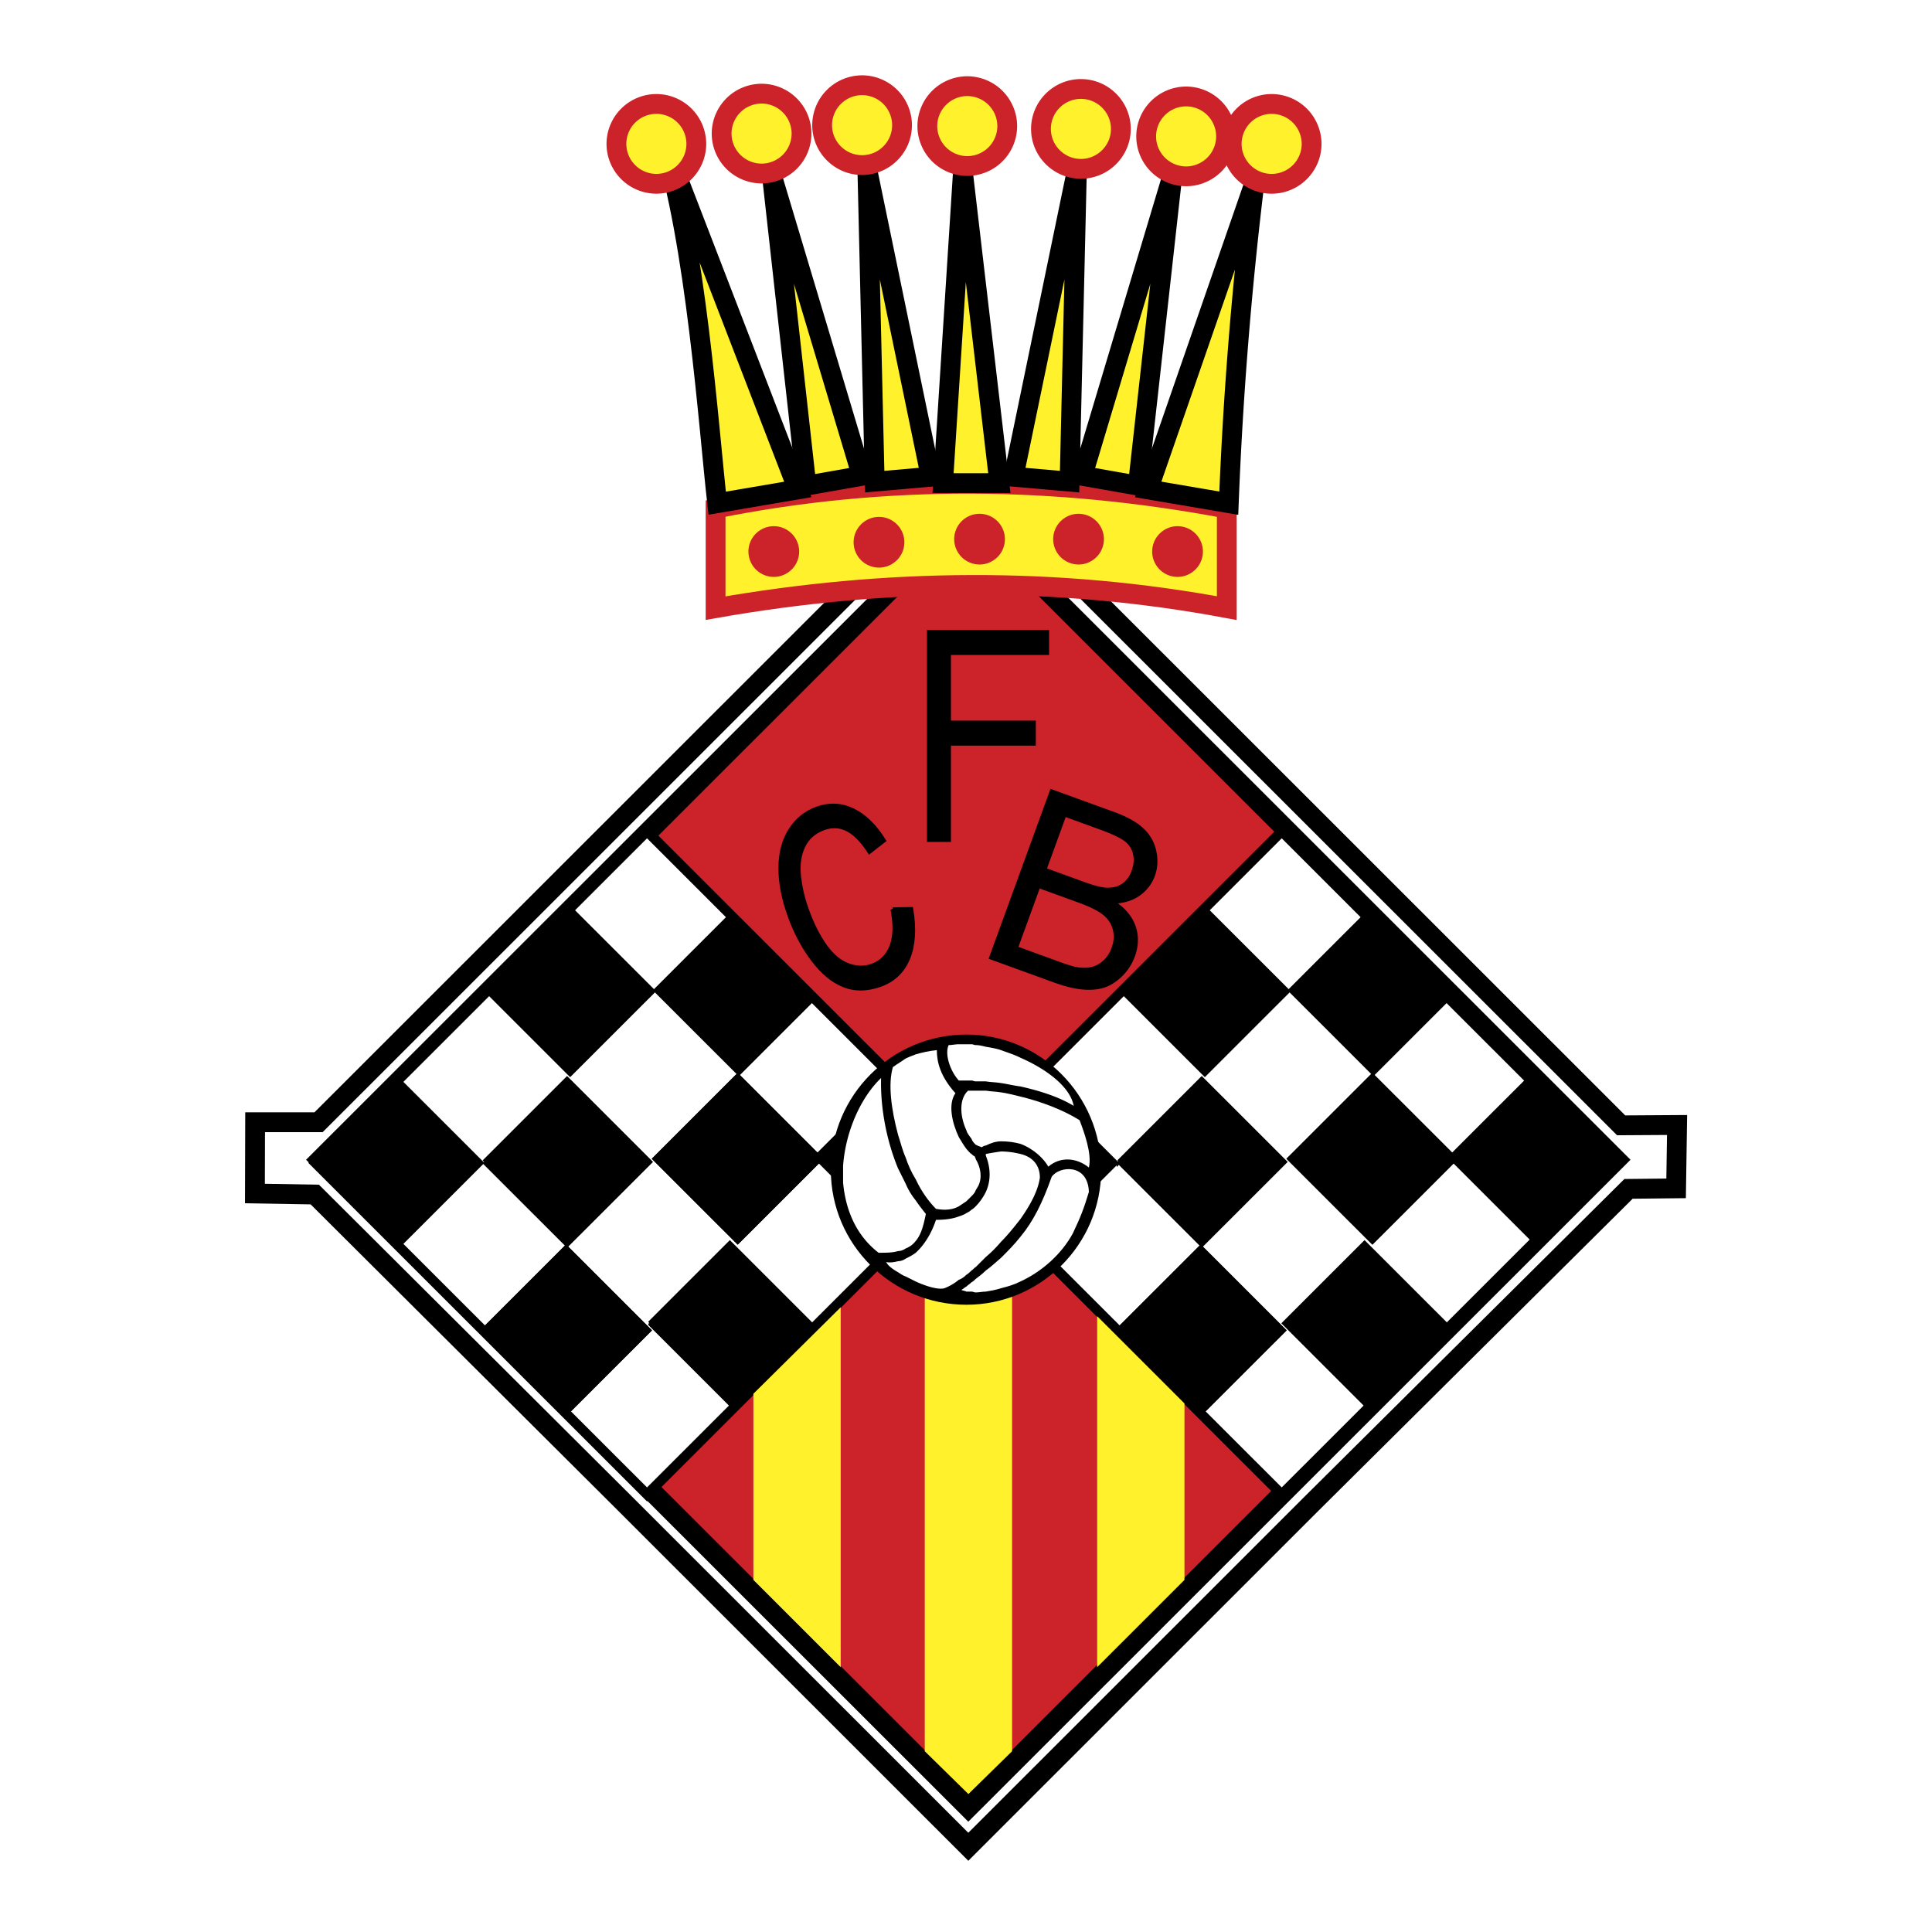
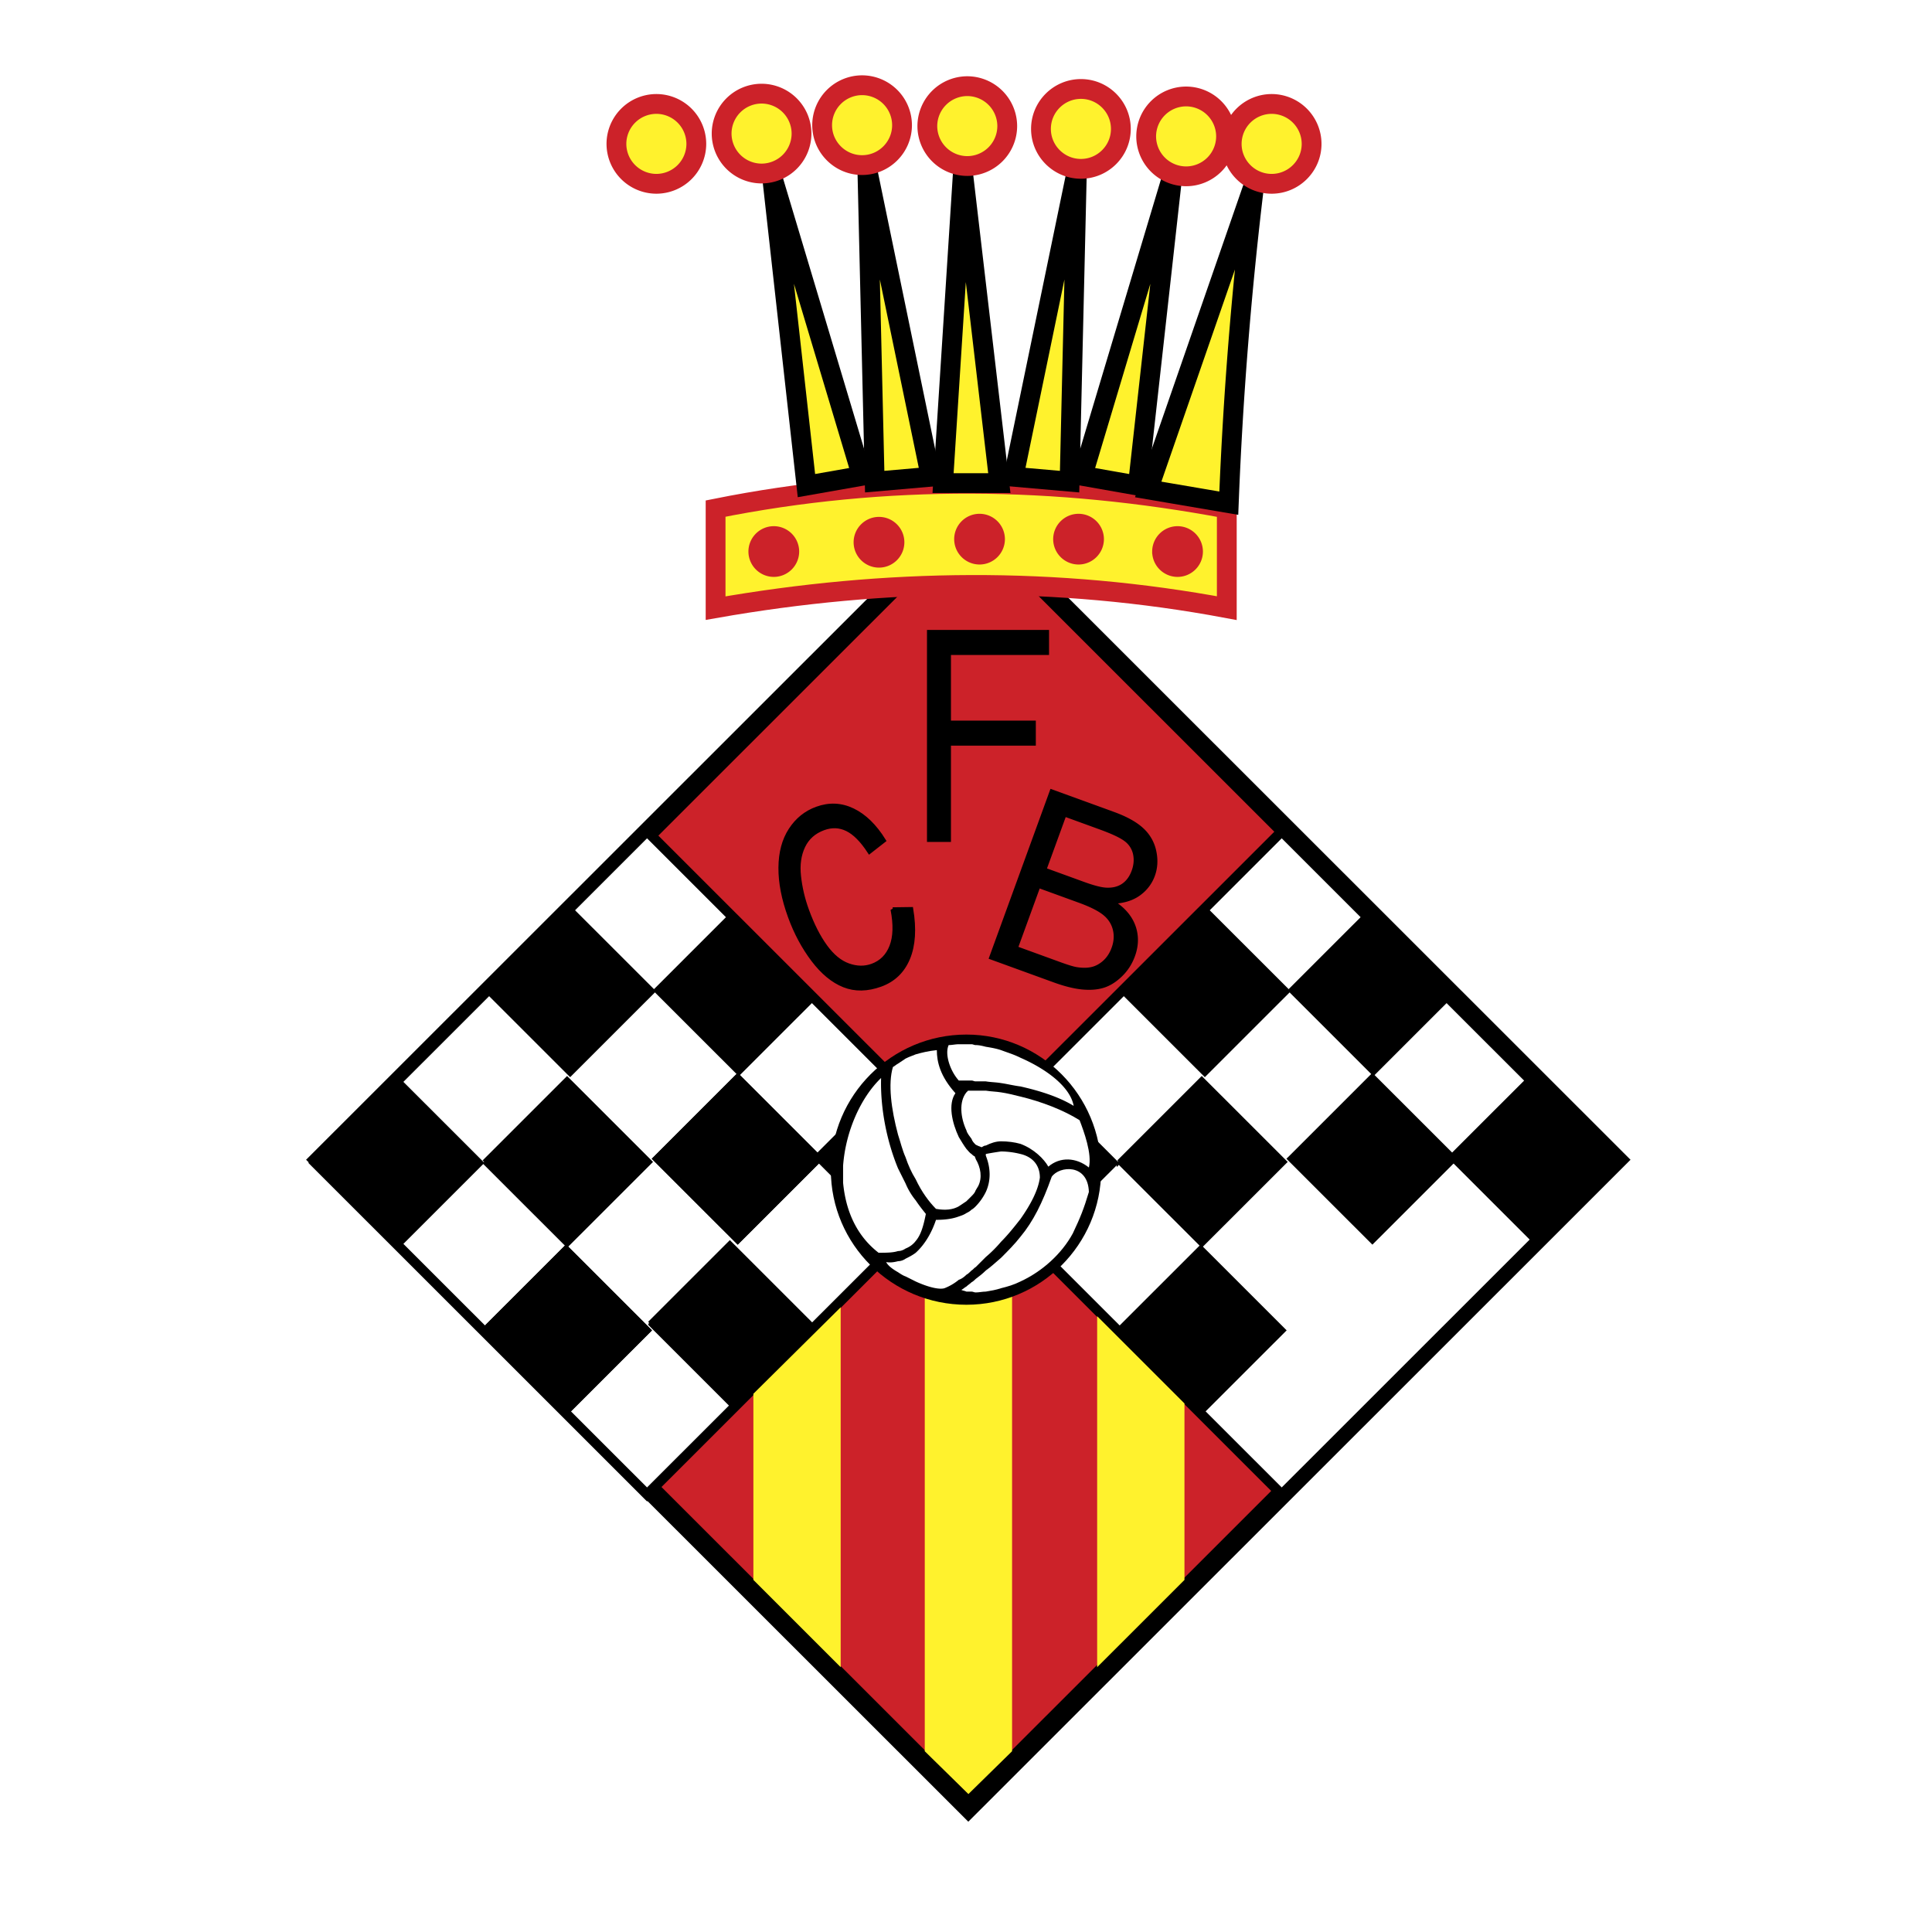
<svg xmlns="http://www.w3.org/2000/svg" width="2500" height="2500" viewBox="0 0 192.756 192.756">
  <path fill-rule="evenodd" clip-rule="evenodd" fill="#fff" d="M0 0h192.756v192.756H0V0z" />
-   <path fill="none" stroke="#000" stroke-width="1.977" stroke-miterlimit="2.613" d="M96.608 47.167l34.285 34.271 30.849 30.837 5.58-.035-.097 6.322-4.748.051-31.584 31.367-34.285 34.272-34.286-34.272-30.917-30.802-5.971-.1.02-7.113h6.329l30.539-30.527 34.286-34.271z" />
  <path fill-rule="evenodd" clip-rule="evenodd" fill="#cc2229" stroke="#000" stroke-width="1.976" stroke-miterlimit="2.613" d="M96.608 51.064l32.335 32.323 32.336 32.322-32.336 32.324-32.335 32.322-32.337-32.322-32.336-32.324 32.336-32.322 32.337-32.323z" />
  <path fill-rule="evenodd" clip-rule="evenodd" fill="#fff" stroke="#000" stroke-width=".989" stroke-miterlimit="2.613" d="M94.784 116.02l16.546-16.54 16.547-16.54 16.547 16.54 16.547 16.54-16.547 16.539-16.547 16.541-16.547-16.541-16.546-16.539z" />
  <path fill-rule="evenodd" clip-rule="evenodd" stroke="#000" stroke-width=".427" stroke-miterlimit="2.613" d="M94.805 116.02l4.136-4.135 4.137-4.135 4.135 4.135 4.139 4.135-4.137 4.134-4.137 4.135-4.137-4.135-4.136-4.134zM111.934 98.898l4.134-4.134 4.137-4.135 4.137 4.135 4.137 4.134-4.137 4.135-4.135 4.135-4.137-4.135-4.136-4.135zM111.521 132.73l4.137-4.134 4.137-4.135 4.137 4.135 4.136 4.134-4.136 4.135-4.137 4.135-4.137-4.135-4.137-4.135zM128.65 115.609l4.137-4.134 4.135-4.135 4.137 4.135 4.136 4.134-4.134 4.135-4.137 4.135-4.137-4.135-4.137-4.135z" />
-   <path fill-rule="evenodd" clip-rule="evenodd" stroke="#000" stroke-width=".427" stroke-miterlimit="2.613" d="M111.521 132.73l4.137-4.134 4.137-4.135 4.137 4.135 4.136 4.134-4.136 4.135-4.137 4.135-4.137-4.135-4.137-4.135zM128.65 115.609l4.137-4.134 4.135-4.135 4.137 4.135 4.136 4.134-4.134 4.135-4.137 4.135-4.137-4.135-4.137-4.135zM128.139 132.025l4.002-4 4-3.998 4.136 4.135 4.137 4.135-4.002 3.998-4 4-4.137-4.135-4.136-4.135z" />
  <path fill-rule="evenodd" clip-rule="evenodd" stroke="#000" stroke-width=".427" stroke-miterlimit="2.613" d="M144.707 115.465l4-4 4.002-3.998 4.137 4.133 4.136 4.136-4.002 3.998-4 4-4.136-4.134-4.137-4.135zM111.627 115.922l4.137-4.133 4.134-4.135 4.137 4.135 4.137 4.135-4.137 4.135-4.135 4.132-4.136-4.132-4.137-4.137zM128.754 98.803l3.771-3.771 3.772-3.77 4.137 4.135 4.136 4.136-3.771 3.768-3.772 3.771-4.134-4.134-4.139-4.135z" />
  <path fill-rule="evenodd" clip-rule="evenodd" fill="#fff" stroke="#000" stroke-width=".989" stroke-miterlimit="2.613" d="M31.462 116.02l16.547-16.54 16.546-16.54 16.547 16.54 16.546 16.54-16.546 16.539L64.555 149.1l-16.546-16.541-16.547-16.539z" />
  <path fill-rule="evenodd" clip-rule="evenodd" stroke="#000" stroke-width=".427" stroke-miterlimit="2.613" d="M31.484 116.02l4.136-4.135 4.136-4.135 4.137 4.135 4.136 4.135-4.136 4.134-4.136 4.135-4.137-4.135-4.136-4.134zM48.611 98.898l4.137-4.134 4.136-4.135 4.137 4.135 4.136 4.134-4.136 4.135-4.136 4.135-4.136-4.135-4.138-4.135zM48.201 132.73l4.136-4.134 4.136-4.135 4.137 4.135 4.137 4.134-4.137 4.135L56.474 141l-4.137-4.135-4.136-4.135zM65.329 115.609l4.136-4.134 4.136-4.135 4.137 4.135 4.137 4.134-4.136 4.135-4.137 4.135-4.137-4.135-4.136-4.135z" />
  <path fill-rule="evenodd" clip-rule="evenodd" stroke="#000" stroke-width=".427" stroke-miterlimit="2.613" d="M48.201 132.73l4.136-4.134 4.136-4.135 4.137 4.135 4.137 4.134-4.137 4.135L56.474 141l-4.137-4.135-4.136-4.135zM65.329 115.609l4.136-4.134 4.136-4.135 4.137 4.135 4.137 4.134-4.136 4.135-4.137 4.135-4.137-4.135-4.136-4.135zM64.818 132.025l4-4 4.001-3.998 4.137 4.135 4.136 4.135-4 3.998-4.002 4-4.136-4.135-4.136-4.135z" />
  <path fill-rule="evenodd" clip-rule="evenodd" stroke="#000" stroke-width=".427" stroke-miterlimit="2.613" d="M81.385 115.465l4.001-4 4.001-3.998 4.137 4.133 4.136 4.136-4.001 3.998-4 4-4.137-4.134-4.137-4.135zM48.306 115.922l4.136-4.133 4.136-4.135 4.136 4.135 4.137 4.135-4.137 4.135-4.135 4.132-4.137-4.132-4.136-4.137zM65.434 98.803l3.771-3.771 3.771-3.77 4.136 4.135 4.137 4.136-3.771 3.768-3.771 3.771-4.137-4.134-4.136-4.135z" />
  <path fill-rule="evenodd" clip-rule="evenodd" fill="#fff22d" d="M92.264 122.123l3.868-3.916 4.843 4.481v52.033l-4.356 4.271-4.355-4.271v-52.598zM75.166 139.055l8.709-8.627v35.908l-8.709-8.707v-18.574zM109.463 131.314l8.711 8.707v17.608l-8.711 8.707v-35.022z" />
  <path d="M89.062 90.735l1.84-.025c.328 1.964.223 3.593-.311 4.887-.538 1.291-1.448 2.167-2.734 2.636-1.329.482-2.544.504-3.646.064-1.105-.441-2.131-1.289-3.078-2.54-.948-1.256-1.719-2.692-2.308-4.31-.643-1.765-.959-3.393-.947-4.886.012-1.493.346-2.745 1.005-3.758.656-1.012 1.528-1.714 2.617-2.11 1.235-.449 2.428-.396 3.584.163 1.155.558 2.183 1.557 3.083 3.003l-1.415 1.105c-.737-1.13-1.477-1.876-2.228-2.242-.749-.367-1.534-.399-2.36-.099-.948.345-1.624.945-2.034 1.8-.409.859-.552 1.859-.424 3.006.124 1.144.39 2.276.797 3.393.525 1.444 1.135 2.645 1.832 3.611.697.961 1.465 1.595 2.305 1.892.84.299 1.634.309 2.386.035.913-.332 1.553-.977 1.924-1.929.371-.956.406-2.189.112-3.696z" fill-rule="evenodd" clip-rule="evenodd" stroke="#000" stroke-width=".427" stroke-miterlimit="2.613" />
  <path d="M98.635 95.654l6.172-16.952 6.365 2.315c1.295.471 2.271 1.023 2.928 1.646a4.237 4.237 0 0 1 1.264 2.256c.184.872.137 1.699-.148 2.48a4.098 4.098 0 0 1-1.336 1.83c-.623.498-1.408.797-2.346.903.918.674 1.516 1.473 1.807 2.396.287.928.252 1.884-.107 2.871-.287.793-.727 1.469-1.311 2.03s-1.191.936-1.818 1.127c-.629.191-1.35.242-2.162.162-.811-.082-1.758-.318-2.84-.713l-6.468-2.351zm5.824-9.011l3.67 1.335c.99.361 1.729.554 2.211.581.631.037 1.162-.086 1.596-.376.432-.29.758-.73.973-1.322.205-.561.25-1.106.137-1.63a2.182 2.182 0 0 0-.836-1.301c-.443-.34-1.275-.732-2.496-1.176l-3.389-1.233-1.866 5.122zm-2.85 7.827l4.221 1.536c.727.264 1.248.422 1.557.477.553.094 1.039.096 1.465.006.426-.088.826-.299 1.199-.628.373-.333.66-.766.857-1.307.229-.631.268-1.238.113-1.826-.152-.583-.484-1.076-.992-1.474-.504-.395-1.299-.791-2.377-1.183l-3.922-1.427-2.121 5.826zM92.486 84.002V62.849h12.178v2.497h-9.787v6.55h8.467v2.498h-8.467v9.608h-2.391z" fill-rule="evenodd" clip-rule="evenodd" />
  <path d="M71.395 50.742c17-3.407 34.001-3.201 51.003 0v9.932c-17.002-3.181-34.003-2.988-51.003 0v-9.932z" fill-rule="evenodd" clip-rule="evenodd" fill="#fff22d" stroke="#cc2229" stroke-width="1.976" stroke-miterlimit="2.613" />
  <path d="M77.202 52.71a2.323 2.323 0 0 1 2.318 2.317 2.323 2.323 0 0 1-2.318 2.317 2.322 2.322 0 0 1-2.318-2.317 2.32 2.32 0 0 1 2.318-2.317zM87.697 51.784c1.277 0 2.318 1.041 2.318 2.317s-1.041 2.317-2.318 2.317c-1.276 0-2.318-1.041-2.318-2.317s1.041-2.317 2.318-2.317zM97.729 51.475a2.322 2.322 0 0 1 2.318 2.316 2.321 2.321 0 0 1-2.318 2.317 2.322 2.322 0 0 1-2.317-2.317 2.32 2.32 0 0 1 2.317-2.316zM107.607 51.475a2.323 2.323 0 0 1 2.318 2.316 2.323 2.323 0 0 1-2.318 2.317 2.322 2.322 0 0 1-2.318-2.317 2.322 2.322 0 0 1 2.318-2.316zM117.484 52.71a2.322 2.322 0 0 1 2.318 2.317c0 1.276-1.041 2.317-2.318 2.317s-2.318-1.041-2.318-2.317a2.322 2.322 0 0 1 2.318-2.317z" fill-rule="evenodd" clip-rule="evenodd" fill="#cc2229" stroke="#cc2229" stroke-width=".427" stroke-miterlimit="2.613" />
  <path fill-rule="evenodd" clip-rule="evenodd" fill="#fff22d" stroke="#000" stroke-width="1.976" stroke-miterlimit="2.613" d="M86.538 16.977l6.322 30.587-5.591.489-.731-31.076z" />
  <path fill-rule="evenodd" clip-rule="evenodd" fill="#fff22d" stroke="#000" stroke-width="1.977" stroke-miterlimit="2.613" d="M77.02 17.555l8.966 29.92-5.528.974-3.438-30.894z" />
  <path d="M125.156 18.263a390.256 390.256 0 0 0-2.559 31.939l-8.041-1.37 10.6-30.569z" fill-rule="evenodd" clip-rule="evenodd" fill="#fff22d" stroke="#000" stroke-width="1.976" stroke-miterlimit="2.613" />
-   <path d="M66.023 13.644c3.41 10.3 4.694 29.238 5.53 36.559l8.041-1.37-13.571-35.189z" fill-rule="evenodd" clip-rule="evenodd" fill="#fff22d" stroke="#000" stroke-width="1.977" stroke-miterlimit="2.613" />
  <path fill-rule="evenodd" clip-rule="evenodd" fill="#fff22d" stroke="#000" stroke-width="1.976" stroke-miterlimit="2.613" d="M96.071 17.176l3.632 31.022H94.09l1.981-31.022z" />
  <path fill-rule="evenodd" clip-rule="evenodd" fill="#fff22d" stroke="#000" stroke-width="1.977" stroke-miterlimit="2.613" d="M107.443 16.978l-6.322 30.587 5.592.489.73-31.076zM116.961 17.556l-8.965 29.92 5.527.974 3.438-30.894z" />
  <path d="M65.487 10.371a3.992 3.992 0 0 1 3.985 3.984 3.992 3.992 0 0 1-3.985 3.983 3.992 3.992 0 0 1-3.986-3.983 3.992 3.992 0 0 1 3.986-3.984zM75.983 9.344a3.992 3.992 0 0 1 3.985 3.984 3.993 3.993 0 0 1-3.985 3.984 3.993 3.993 0 0 1-3.986-3.984 3.992 3.992 0 0 1 3.986-3.984zM86.011 8.504a3.991 3.991 0 0 1 3.985 3.983c0 2.195-1.79 3.984-3.985 3.984s-3.986-1.789-3.986-3.984a3.992 3.992 0 0 1 3.986-3.983zM96.507 8.597a3.993 3.993 0 0 1 3.985 3.984 3.992 3.992 0 0 1-3.985 3.983 3.993 3.993 0 0 1-3.987-3.983 3.994 3.994 0 0 1 3.987-3.984zM107.844 8.877c2.195 0 3.984 1.79 3.984 3.984s-1.789 3.984-3.984 3.984-3.986-1.79-3.986-3.984 1.79-3.984 3.986-3.984zM118.34 9.624a3.993 3.993 0 0 1 3.984 3.984 3.992 3.992 0 0 1-3.984 3.984 3.992 3.992 0 0 1-3.986-3.984 3.992 3.992 0 0 1 3.986-3.984zM126.873 10.371a3.993 3.993 0 0 1 3.986 3.984c0 2.194-1.791 3.983-3.986 3.983s-3.986-1.789-3.986-3.983a3.993 3.993 0 0 1 3.986-3.984z" fill-rule="evenodd" clip-rule="evenodd" fill="#fff22d" stroke="#cc2229" stroke-width="1.976" stroke-miterlimit="2.613" />
  <path d="M96.419 103.219c-7.458 0-13.525 6.064-13.525 13.52 0 7.408 6.067 13.436 13.525 13.436 7.413 0 13.442-6.027 13.442-13.436 0-7.456-6.029-13.52-13.442-13.52z" fill-rule="evenodd" clip-rule="evenodd" />
  <path d="M90.351 115.471c.253.758.59 1.516 1.011 2.189.59 1.264 1.348 2.273 2.022 2.949.927.168 1.686.084 2.275-.254.253-.168.506-.336.758-.506l.506-.504c.169-.168.338-.338.422-.59.084-.168.168-.254.252-.422.422-.842.252-1.854-.252-2.695 0-.084-.084-.168-.084-.252-.17-.086-.254-.17-.338-.254-.168-.084-.337-.336-.506-.506-.252-.338-.505-.758-.758-1.18-.674-1.43-1.096-3.283-.337-4.379-1.517-1.684-1.854-3.117-1.854-4.297-.842.086-1.517.254-2.106.422-.421.168-.674.254-1.011.422-.253.168-.506.336-.758.506-.169.084-.337.252-.506.336-.505 1.684-.168 4.211.506 6.738.252.761.42 1.517.758 2.277z" fill-rule="evenodd" clip-rule="evenodd" fill="#fff" />
  <path d="M90.351 124.566c.421-.168.758-.42 1.011-.756.506-.59.758-1.434 1.011-2.697-.337-.42-.673-.842-1.011-1.348a6.902 6.902 0 0 1-1.011-1.684l-.758-1.518c-1.18-2.863-1.77-6.148-1.686-9.012-2.022 1.938-3.54 5.307-3.792 8.76v1.684c.252 2.697 1.264 5.225 3.539 6.992.759 0 1.433 0 1.938-.168.253.001.506-.083.759-.253zM95.744 107.805H96.924c.169 0 .252.084.422.084h1.01c.506.084 1.012.084 1.518.17.59.082 1.264.252 1.939.336 1.854.42 3.791 1.01 5.309 1.938-.338-1.854-2.613-3.623-5.309-4.801-.676-.338-1.266-.506-1.939-.76-.506-.168-1.012-.252-1.518-.336-.336-.084-.674-.168-1.01-.168-.17 0-.254-.084-.422-.084H95.66c-.337 0-.674.084-1.011.084-.422.926.168 2.609 1.011 3.537h.084z" fill-rule="evenodd" clip-rule="evenodd" fill="#fff" />
  <path d="M96.923 126.758c.168-.084.252-.252.422-.338l1.01-1.01a12.78 12.78 0 0 0 1.518-1.518c.674-.672 1.348-1.516 1.939-2.273 1.01-1.432 1.768-2.863 1.936-4.127 0-1.348-.842-2.105-1.936-2.359a8.217 8.217 0 0 0-1.939-.252c-.59.084-1.096.168-1.518.252v.168c.506 1.264.506 2.527 0 3.623a5.546 5.546 0 0 1-1.01 1.432c-.084.086-.254.254-.422.338-.168.168-.337.252-.506.336-.252.17-.505.254-.758.338-.674.252-1.433.336-2.275.336-.421 1.264-1.096 2.443-2.022 3.285-.337.254-.674.422-1.011.59a1.363 1.363 0 0 1-.758.252c-.337.086-.759.17-1.18.086.168.336.589.674 1.18 1.01.252.168.505.338.758.422.337.168.674.336 1.011.506 1.096.504 2.275.842 2.865.672a5.21 5.21 0 0 0 1.433-.842c.253-.084.506-.252.758-.504.168-.087.337-.255.505-.423z" fill-rule="evenodd" clip-rule="evenodd" fill="#fff" />
  <path d="M104.928 117.408c-.924 2.611-1.854 4.465-3.115 5.98-.592.758-1.266 1.432-1.939 2.105-.506.422-.928.844-1.518 1.264-.336.336-.674.59-1.01.842-.084.084-.254.254-.422.338-.168.168-.337.252-.506.42-.169.086-.336.254-.505.338.168.084.336.084.505.168h.506c.169 0 .252.084.422.084.336 0 .674-.084 1.01-.084.506-.084 1.012-.168 1.518-.338.674-.168 1.264-.336 1.939-.672 2.191-1.012 4.129-2.779 5.225-4.803.758-1.6 1.094-2.441 1.6-4.127-.085-2.862-2.95-2.611-3.71-1.515z" fill-rule="evenodd" clip-rule="evenodd" fill="#fff" />
  <path d="M107.711 111.764c-1.602-1.01-3.793-1.852-5.898-2.359-.676-.168-1.35-.336-1.939-.42-.506-.084-1.012-.084-1.518-.17h-1.769c-.083.086-.168.17-.168.17-.758.928-.589 2.525 0 3.789.085.338.337.59.506.844.084.252.252.42.422.59.168.082.336.168.59.252.168-.084.252-.17.42-.17.506-.252 1.012-.42 1.518-.42.674 0 1.348.086 1.939.254 1.346.504 2.359 1.516 2.779 2.273 1.18-1.01 2.781-.926 4.045.084.337-1.348-.507-3.622-.927-4.717z" fill-rule="evenodd" clip-rule="evenodd" fill="#fff" />
</svg>